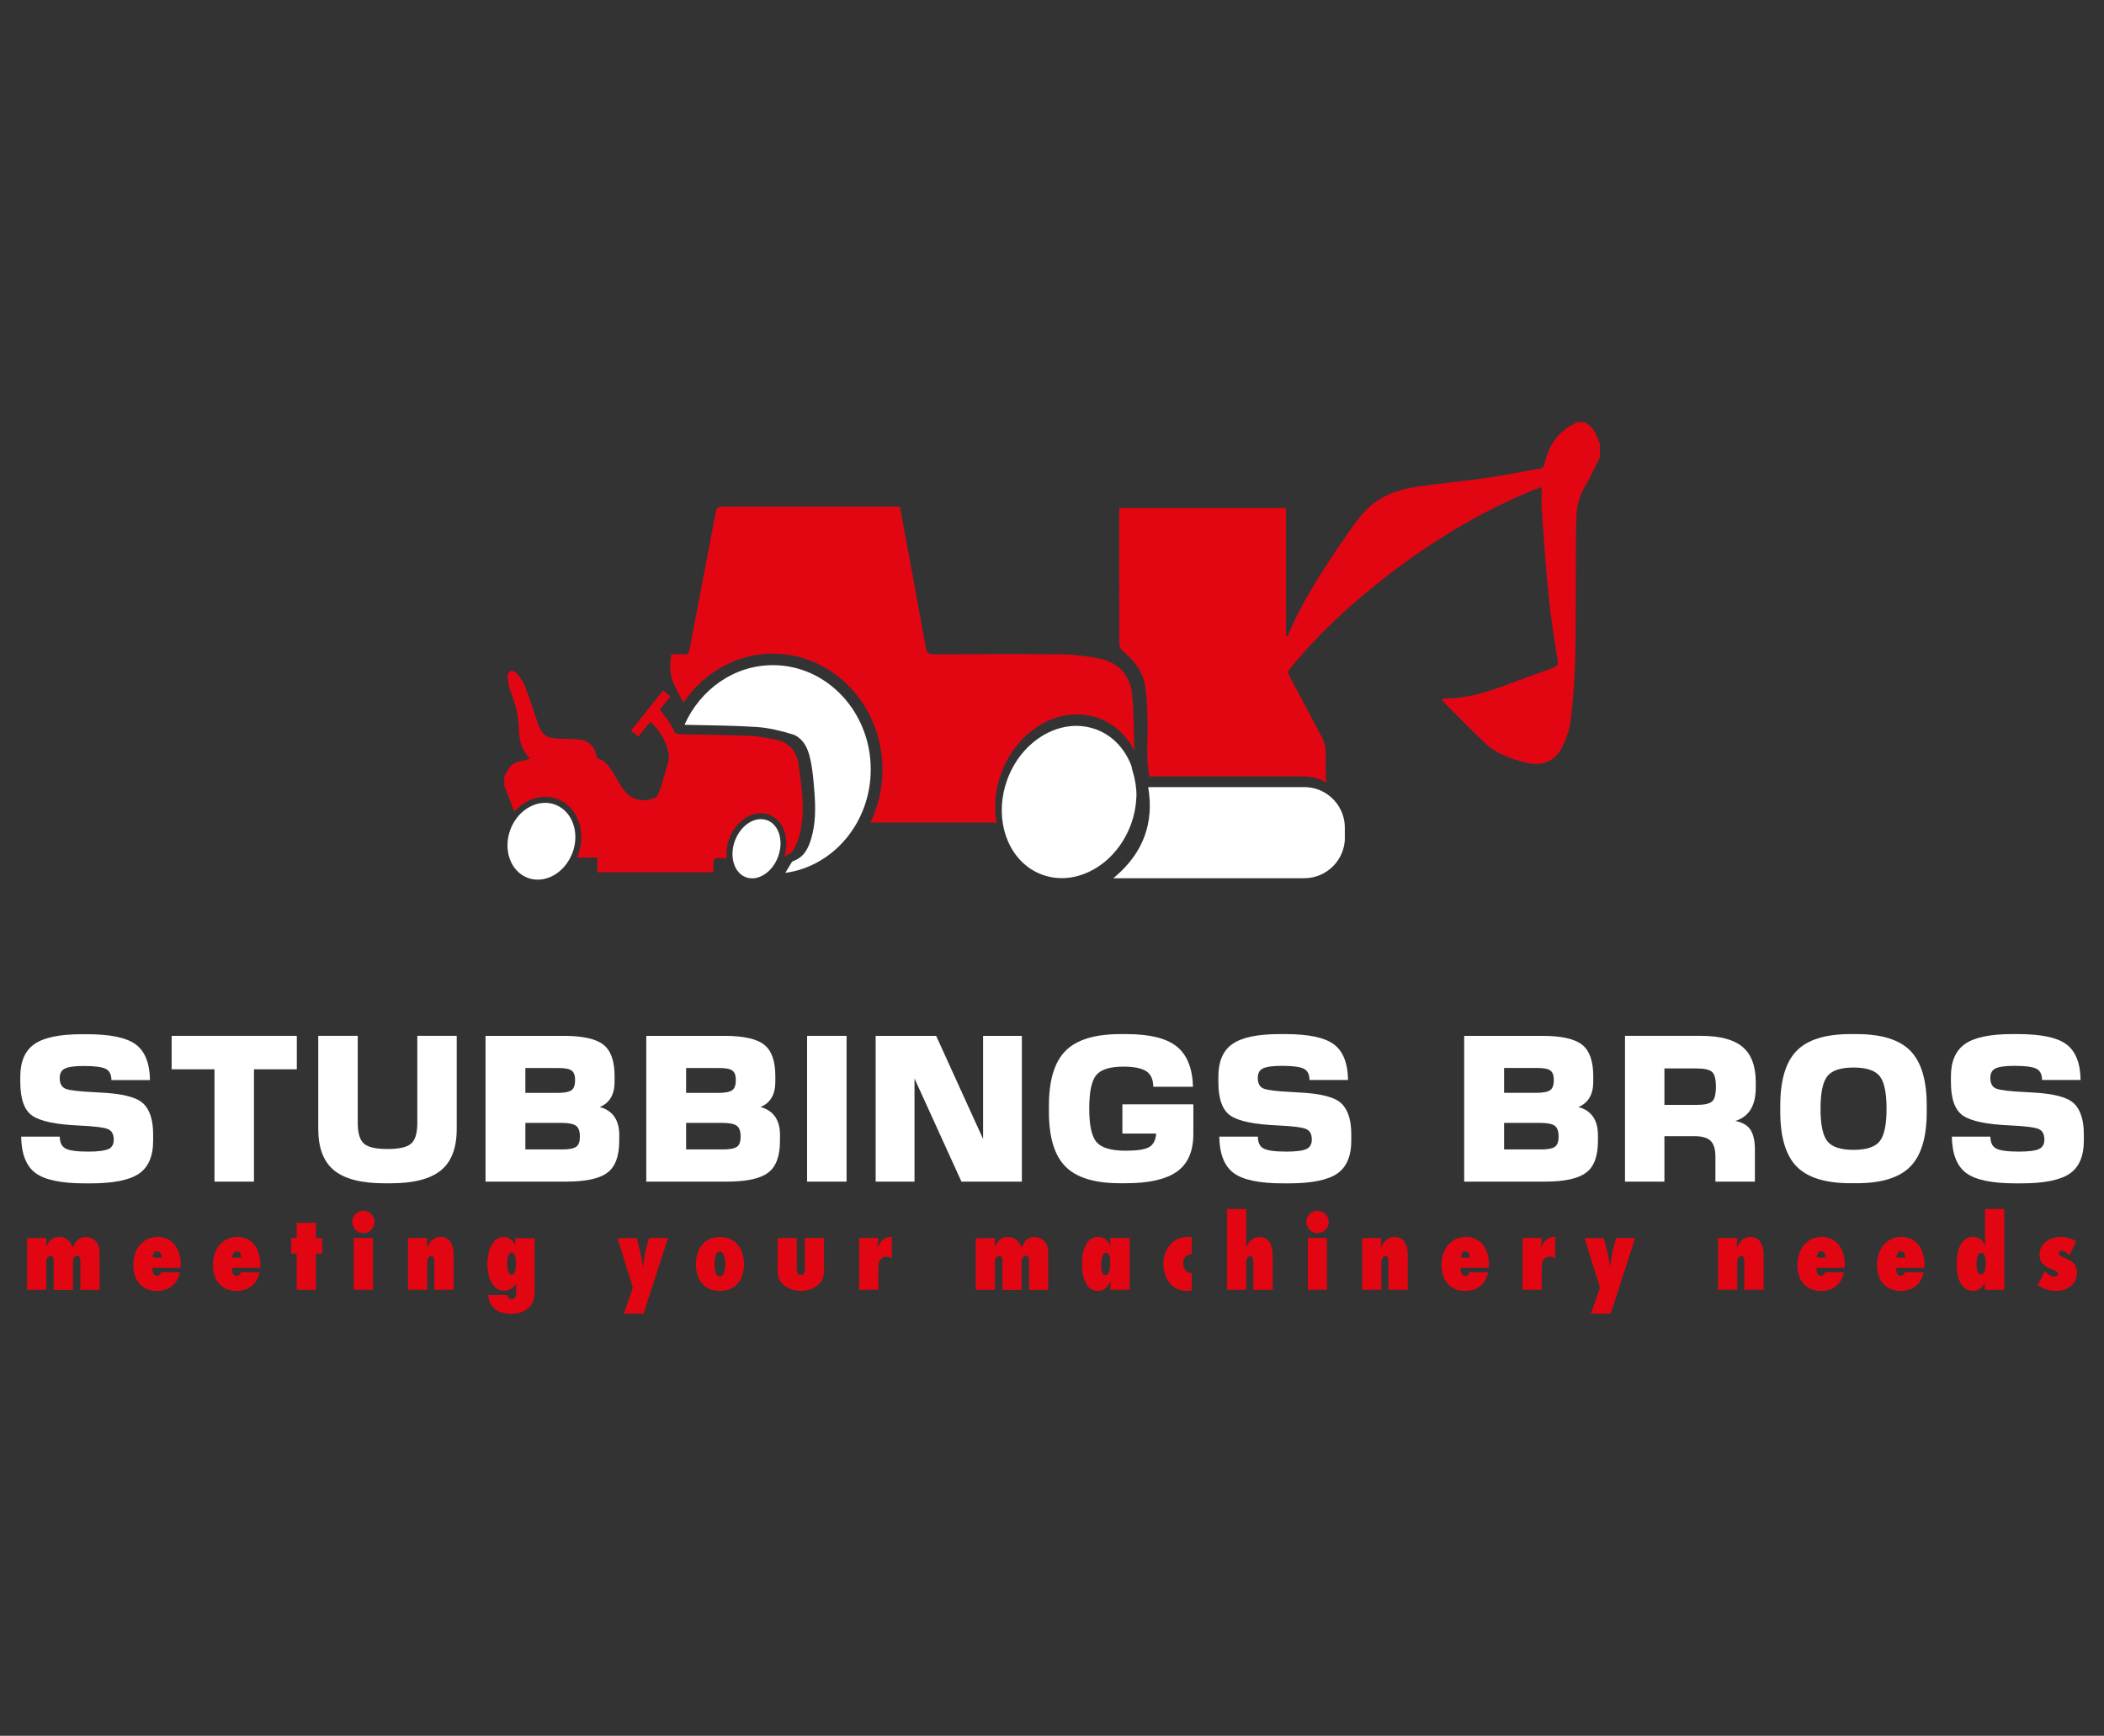
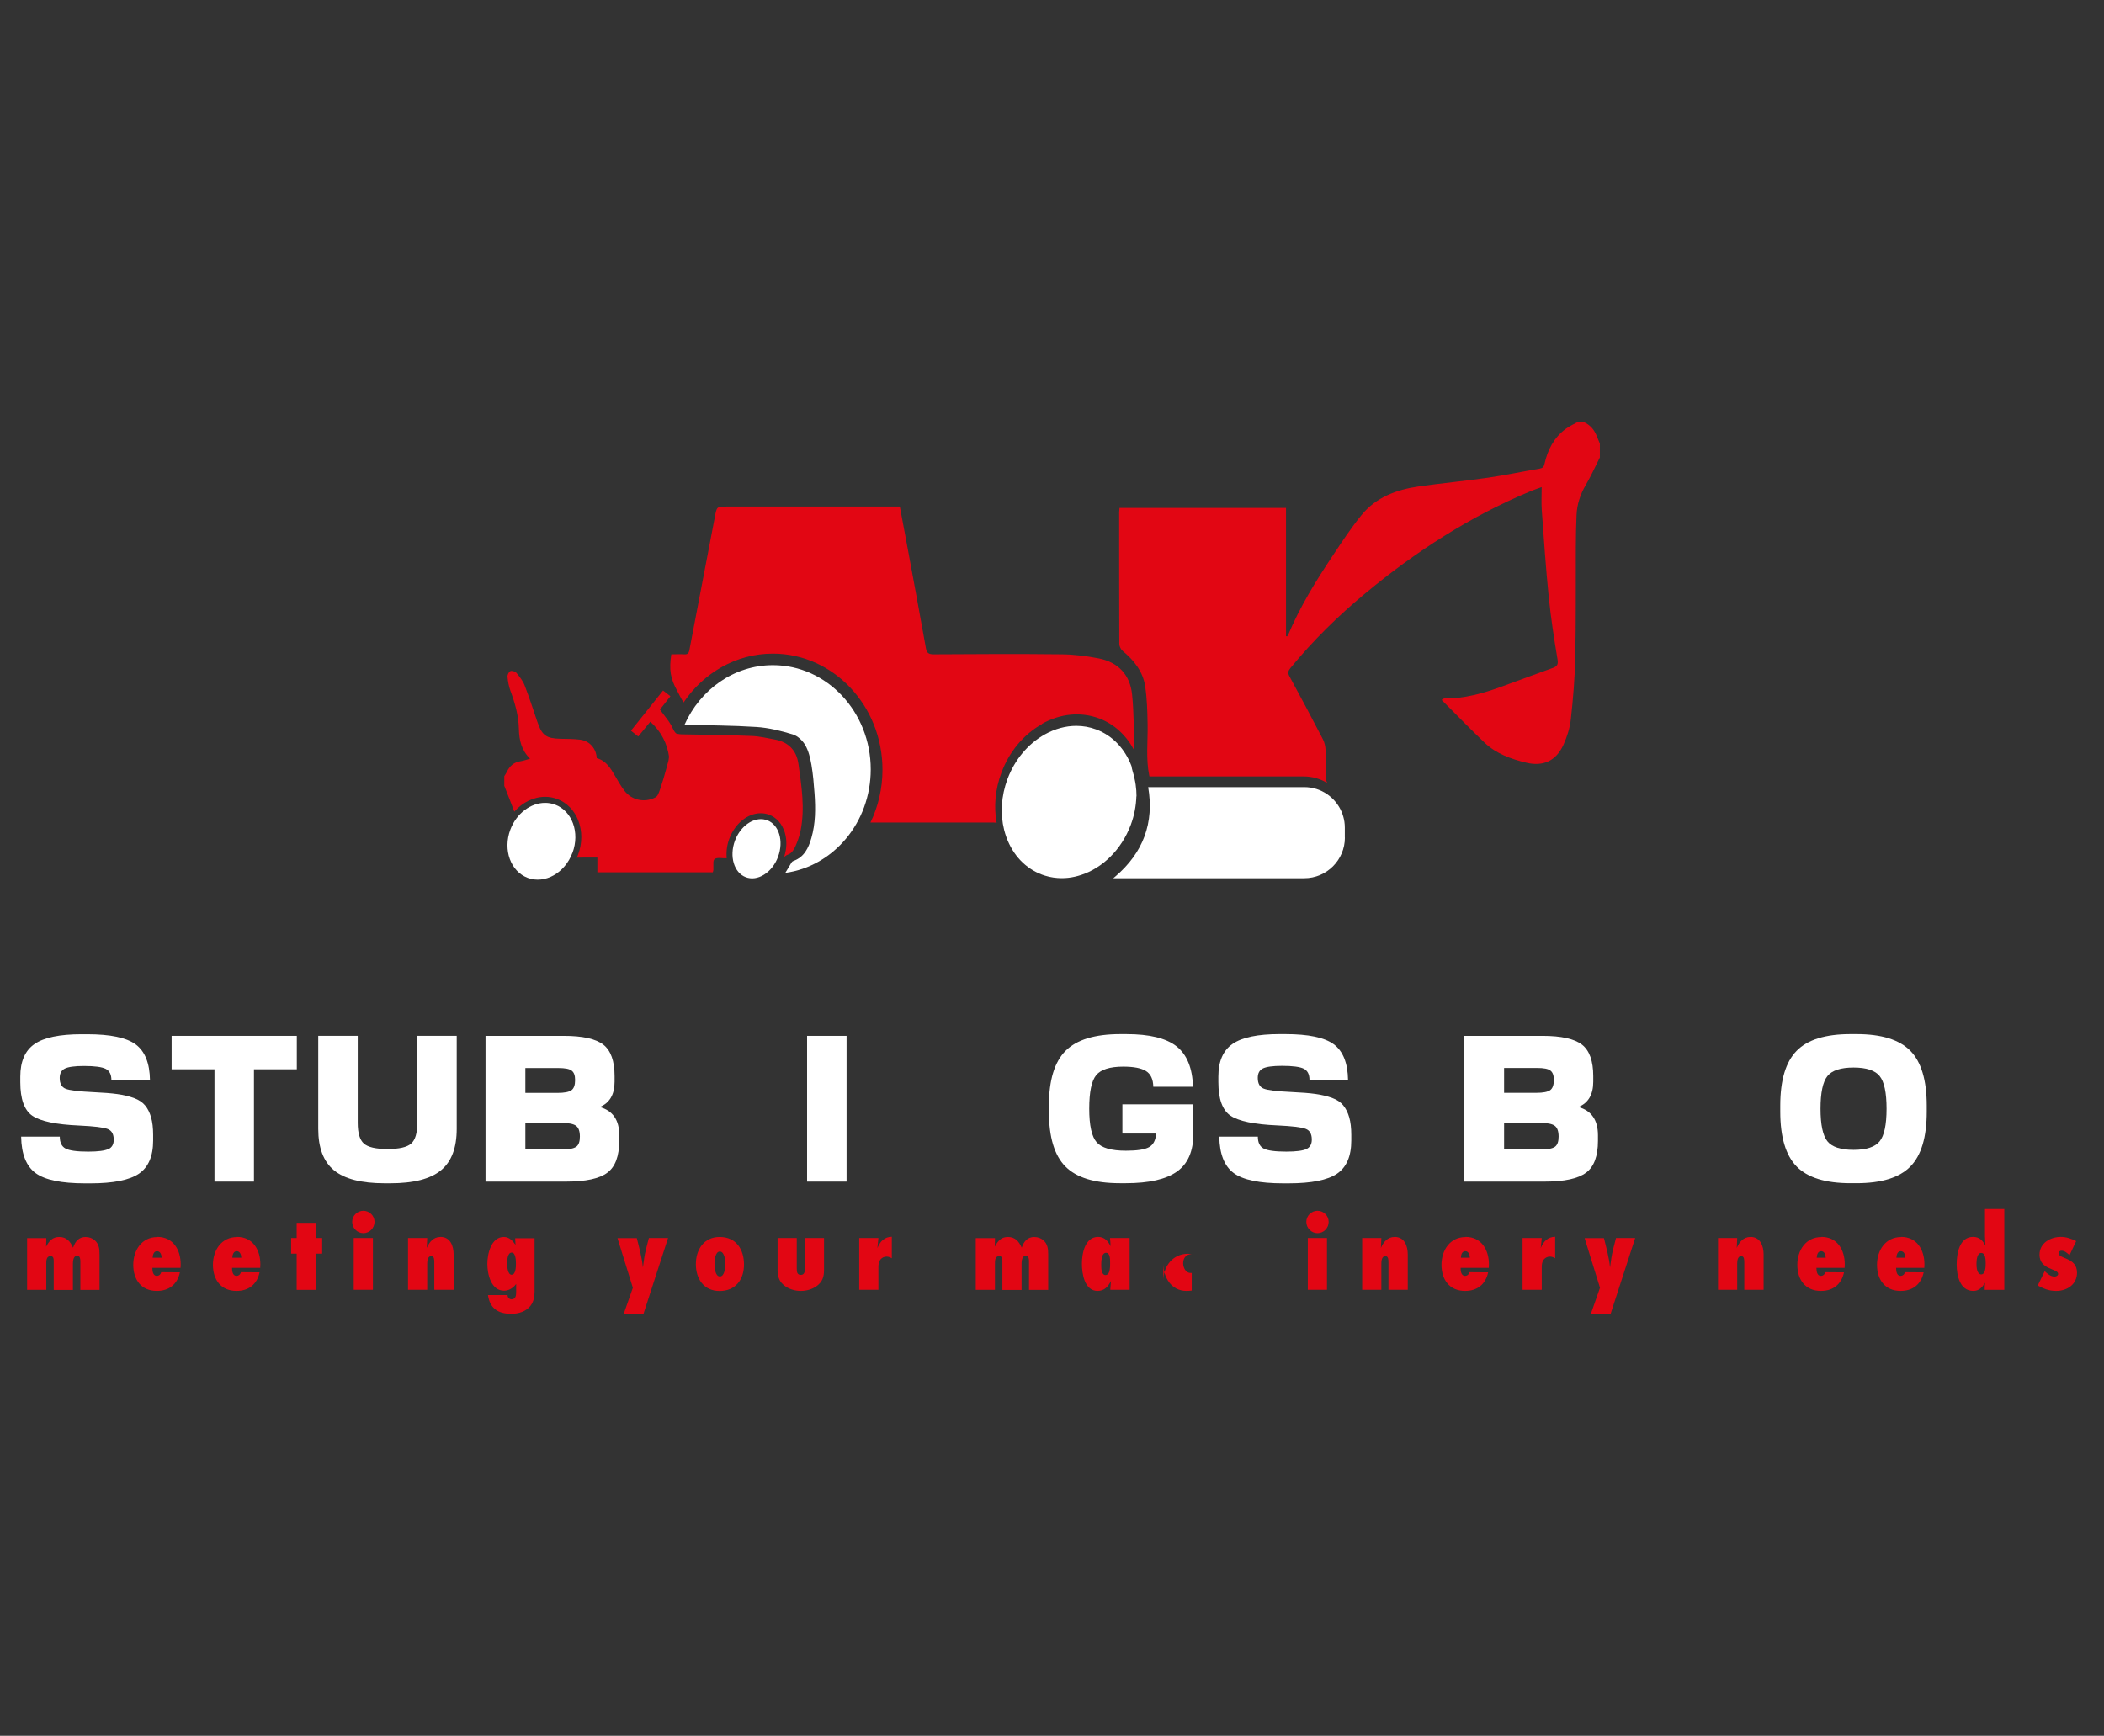
<svg xmlns="http://www.w3.org/2000/svg" id="Layer_1" data-name="Layer 1" viewBox="0 0 299.48 247.1">
  <rect x="0" y="0" width="299.48" height="247.1" fill="#333333" stroke="none" />
  <defs>
    <style>      .cls-1 {        fill: #fff;      }      .cls-1, .cls-2 {        stroke-width: 0px;      }      .cls-2 {        fill: #e20613;      }    </style>
  </defs>
  <g>
    <path class="cls-1" d="m88.15,161.62c0-2.18-.93-3.52-2.78-4.03,1.4-.57,2.11-1.77,2.11-3.6v-.79c0-2.16-.53-3.65-1.6-4.49-1.07-.83-2.94-1.25-5.63-1.25h-11.14v20.75h11.47c2.79,0,4.75-.42,5.87-1.27,1.13-.84,1.69-2.35,1.69-4.53v-.79Zm-13.37-9.58h4.7c.94,0,1.57.12,1.89.37.33.24.49.69.49,1.34,0,.71-.17,1.2-.52,1.45-.35.25-1.01.38-1.98.38h-4.58v-3.54Zm7.23,11.21c-.35.25-1.01.38-1.98.38h-5.25v-3.78h5.13c1.02,0,1.71.14,2.08.41.37.27.55.79.55,1.54,0,.71-.17,1.2-.52,1.45Z" />
    <path class="cls-1" d="m15.43,163.57c-.51.24-1.46.37-2.87.37-1.61,0-2.69-.15-3.23-.44-.55-.29-.82-.86-.82-1.69H3.01c.04,2.48.73,4.21,2.06,5.19,1.33.98,3.68,1.46,7.03,1.46h.79c3.23,0,5.53-.46,6.88-1.37,1.35-.92,2.03-2.49,2.03-4.73v-.79c0-1-.1-1.83-.29-2.5-.19-.67-.47-1.24-.84-1.69s-.9-.81-1.6-1.07c-.7-.25-1.49-.44-2.35-.56-.86-.12-1.98-.21-3.34-.27-2.14-.1-3.48-.26-4.04-.49-.56-.22-.84-.73-.84-1.53,0-.65.24-1.1.73-1.34s1.39-.37,2.72-.37c1.53,0,2.56.14,3.1.41.54.27.81.81.81,1.6h5.49c-.04-2.42-.72-4.11-2.03-5.08-1.31-.97-3.62-1.45-6.91-1.45h-.79c-3.11,0-5.35.46-6.7,1.39-1.35.93-2.03,2.48-2.03,4.65v.79c0,2.4.57,3.99,1.72,4.78,1.15.78,3.37,1.25,6.67,1.39,2.12.1,3.46.26,4.04.49.58.22.87.73.87,1.53,0,.65-.25,1.1-.76,1.34Z" />
    <polygon class="cls-1" points="30.53 168.21 36.15 168.21 36.15 152.22 42.25 152.22 42.25 147.46 24.43 147.46 24.43 152.22 30.53 152.22 30.53 168.21" />
    <path class="cls-1" d="m59.4,159.85c0,1.44-.29,2.43-.87,2.94-.58.52-1.7.78-3.37.78s-2.79-.26-3.37-.78c-.58-.52-.87-1.5-.87-2.94v-12.39h-5.62v13.24c0,2.71.75,4.67,2.24,5.9,1.5,1.23,3.89,1.85,7.19,1.85h.85c3.3,0,5.69-.62,7.19-1.85,1.5-1.23,2.24-3.2,2.24-5.9v-13.24h-5.61v12.39Z" />
-     <path class="cls-1" d="m111.03,161.62c0-2.18-.93-3.52-2.78-4.03,1.4-.57,2.11-1.77,2.11-3.6v-.79c0-2.16-.53-3.65-1.6-4.49-1.07-.83-2.94-1.25-5.63-1.25h-11.14v20.75h11.47c2.79,0,4.75-.42,5.87-1.27,1.13-.84,1.69-2.35,1.69-4.53v-.79Zm-13.37-9.58h4.7c.94,0,1.57.12,1.89.37.33.24.49.69.49,1.34,0,.71-.17,1.2-.52,1.45-.35.25-1.01.38-1.98.38h-4.58v-3.54Zm7.23,11.21c-.35.25-1.01.38-1.98.38h-5.25v-3.78h5.13c1.02,0,1.71.14,2.08.41.37.27.55.79.55,1.54,0,.71-.17,1.2-.52,1.45Z" />
    <rect class="cls-1" x="114.88" y="147.46" width="5.62" height="20.75" />
-     <polygon class="cls-1" points="145.45 147.46 139.93 147.46 139.93 162.14 133.25 147.46 124.64 147.46 124.64 168.21 130.17 168.21 130.17 153.53 136.85 168.21 145.45 168.21 145.45 147.46" />
    <path class="cls-1" d="m159.77,161.37h4.79c-.06.96-.4,1.6-1.02,1.94-.62.34-1.71.5-3.28.5-2.08,0-3.46-.4-4.17-1.21-.7-.8-1.05-2.4-1.05-4.78s.33-3.95.99-4.76c.66-.81,1.95-1.22,3.86-1.22,1.48,0,2.56.21,3.23.63.67.42,1.02,1.16,1.04,2.24h5.65c-.08-2.66-.86-4.58-2.33-5.75-1.48-1.17-3.86-1.75-7.16-1.75h-.85c-3.62,0-6.22.79-7.8,2.38-1.58,1.59-2.37,4.19-2.37,7.81v.85c0,3.62.78,6.23,2.35,7.81,1.57,1.59,4.15,2.38,7.75,2.38h.85c3.3,0,5.72-.55,7.28-1.66,1.56-1.11,2.33-2.9,2.33-5.39v-4.18h-10.1v4.15Z" />
    <path class="cls-1" d="m191.2,157.36c-.37-.46-.9-.81-1.6-1.07-.7-.25-1.49-.44-2.35-.56-.86-.12-1.98-.21-3.34-.27-2.14-.1-3.48-.26-4.04-.49-.56-.22-.84-.73-.84-1.53,0-.65.24-1.1.73-1.34s1.39-.37,2.72-.37c1.53,0,2.56.14,3.1.41.54.27.81.81.81,1.6h5.49c-.04-2.42-.72-4.11-2.03-5.08-1.31-.97-3.62-1.45-6.91-1.45h-.79c-3.11,0-5.35.46-6.7,1.39-1.35.93-2.03,2.48-2.03,4.65v.79c0,2.4.57,3.99,1.72,4.78,1.15.78,3.37,1.25,6.67,1.39,2.12.1,3.46.26,4.04.49.58.22.87.73.87,1.53,0,.65-.25,1.1-.76,1.34-.51.24-1.46.37-2.87.37-1.61,0-2.69-.15-3.23-.44-.55-.29-.82-.86-.82-1.69h-5.49c.04,2.48.73,4.21,2.06,5.19,1.33.98,3.68,1.46,7.03,1.46h.79c3.23,0,5.53-.46,6.88-1.37,1.35-.92,2.03-2.49,2.03-4.73v-.79c0-1-.1-1.83-.29-2.5-.19-.67-.47-1.24-.84-1.69Z" />
    <path class="cls-1" d="m225.76,166.94c1.13-.84,1.69-2.35,1.69-4.53v-.79c0-2.18-.93-3.52-2.78-4.03,1.4-.57,2.11-1.77,2.11-3.6v-.79c0-2.16-.53-3.65-1.6-4.49-1.07-.83-2.94-1.25-5.63-1.25h-11.14v20.75h11.47c2.79,0,4.75-.42,5.87-1.27Zm-11.67-14.91h4.7c.94,0,1.57.12,1.89.37.33.24.49.69.49,1.34,0,.71-.17,1.2-.52,1.45-.35.25-1.01.38-1.98.38h-4.58v-3.54Zm0,11.6v-3.78h5.13c1.02,0,1.71.14,2.08.41.37.27.55.79.55,1.54,0,.71-.17,1.2-.52,1.45-.35.25-1.01.38-1.98.38h-5.25Z" />
-     <path class="cls-1" d="m249.79,168.21v-4.55c0-1.2-.2-2.13-.6-2.78-.4-.65-1.12-1.09-2.18-1.31,1.93-.59,2.9-2.17,2.9-4.73v-.79c0-2.28-.62-3.95-1.86-5-1.24-1.06-3.22-1.59-5.95-1.59h-10.8v20.75h5.61v-6.47h4.21c1.12,0,1.91.22,2.36.66.46.44.69,1.2.69,2.27v3.54h5.62Zm-6.1-11.41c-.37.33-1.12.49-2.26.49h-4.52v-5.19h4.52c1.14,0,1.89.16,2.26.49.37.33.55,1.03.55,2.11s-.18,1.78-.55,2.11Z" />
    <path class="cls-1" d="m264.25,147.21h-.85c-3.56,0-6.12.79-7.67,2.38-1.56,1.59-2.33,4.19-2.33,7.81v.85c0,3.62.78,6.23,2.33,7.81,1.56,1.59,4.11,2.38,7.67,2.38h.85c3.56,0,6.12-.79,7.67-2.38,1.56-1.59,2.33-4.19,2.33-7.81v-.85c0-3.62-.78-6.23-2.33-7.81-1.56-1.59-4.11-2.38-7.67-2.38Zm3.3,15.26c-.65.81-1.89,1.22-3.72,1.22s-3.07-.41-3.72-1.22c-.65-.81-.98-2.36-.98-4.64s.33-3.82.98-4.64c.65-.81,1.89-1.22,3.72-1.22s3.07.41,3.72,1.22c.65.81.98,2.36.98,4.64s-.33,3.83-.98,4.64Z" />
-     <path class="cls-1" d="m296.31,159.05c-.19-.67-.47-1.24-.84-1.69-.37-.46-.9-.81-1.6-1.07-.7-.25-1.49-.44-2.35-.56-.86-.12-1.98-.21-3.34-.27-2.14-.1-3.48-.26-4.04-.49-.56-.22-.84-.73-.84-1.53,0-.65.24-1.1.73-1.34.49-.24,1.39-.37,2.72-.37,1.53,0,2.56.14,3.1.41.54.27.81.81.81,1.6h5.49c-.04-2.42-.72-4.11-2.03-5.08-1.31-.97-3.62-1.45-6.91-1.45h-.79c-3.11,0-5.35.46-6.7,1.39-1.35.93-2.03,2.48-2.03,4.65v.79c0,2.4.57,3.99,1.72,4.78,1.15.78,3.37,1.25,6.67,1.39,2.12.1,3.46.26,4.04.49.58.22.87.73.87,1.53,0,.65-.25,1.1-.76,1.34-.51.24-1.46.37-2.87.37-1.61,0-2.69-.15-3.23-.44-.55-.29-.82-.86-.82-1.69h-5.49c.04,2.48.73,4.21,2.06,5.19,1.33.98,3.68,1.46,7.03,1.46h.79c3.23,0,5.53-.46,6.88-1.37,1.35-.92,2.03-2.49,2.03-4.73v-.79c0-1-.1-1.83-.29-2.5Z" />
    <path class="cls-2" d="m12.23,176.09c-1.03,0-1.52.63-1.83,1.53-.38-.88-.92-1.53-1.96-1.53-.98,0-1.45.58-1.88,1.39.02-.28.03-.57.03-.85v-.38h-2.73v7.37h2.73v-3.66c0-.46-.02-1.15.62-1.15.43,0,.44.43.44.76v4.06h2.73v-3.73c0-.41.06-1.15.63-1.15.39,0,.43.51.43.79v4.09h2.73v-5.05c0-.74-.06-1.45-.65-1.99-.35-.32-.82-.49-1.29-.49Z" />
    <path class="cls-2" d="m22.41,176.1c-2.24,0-3.44,1.88-3.44,3.96s1.11,3.71,3.36,3.71c1.72,0,2.91-.92,3.28-2.64l-2.67-.02c-.06.3-.3.52-.62.52-.57,0-.63-.73-.63-1.14h4.01c0-.17.02-.33.02-.51,0-2.05-1.06-3.9-3.32-3.9Zm-.68,2.94c.02-.39.14-.93.63-.93s.63.54.65.93h-1.28Z" />
    <path class="cls-2" d="m33.75,176.1c-2.24,0-3.44,1.88-3.44,3.96s1.11,3.71,3.36,3.71c1.72,0,2.91-.92,3.28-2.64l-2.67-.02c-.06.3-.3.52-.62.52-.57,0-.63-.73-.63-1.14h4.01c0-.17.02-.33.02-.51,0-2.05-1.06-3.9-3.32-3.9Zm-.68,2.94c.02-.39.14-.93.63-.93s.63.54.65.93h-1.28Z" />
    <polygon class="cls-2" points="44.96 174.08 42.23 174.08 42.23 176.24 41.44 176.24 41.44 178.46 42.23 178.46 42.23 183.62 44.96 183.62 44.96 178.46 45.86 178.46 45.86 176.24 44.96 176.24 44.96 174.08" />
    <path class="cls-2" d="m51.72,172.36c-.87,0-1.59.71-1.59,1.58s.71,1.61,1.59,1.61,1.59-.73,1.59-1.61-.73-1.58-1.59-1.58Z" />
    <rect class="cls-2" x="50.35" y="176.24" width="2.73" height="7.37" />
    <path class="cls-2" d="m62.69,176.09c-.99,0-1.58.71-1.94,1.56.03-.47.05-.93.06-1.41h-2.73v7.37h2.73v-3.71c0-.39.05-1.09.58-1.09.44,0,.43.58.43.9v3.9h2.75v-5.02c0-1.22-.46-2.51-1.88-2.51Z" />
    <path class="cls-2" d="m73.38,177.21c-.39-.58-.9-1.12-1.66-1.12-1.82,0-2.35,2.4-2.35,3.84s.52,3.81,2.38,3.81c.71,0,1.31-.41,1.72-.96v1.14c0,.46-.05,1.04-.65,1.04-.35,0-.57-.27-.57-.6h-2.79c.27,1.91,1.45,2.67,3.32,2.67,1.03,0,2.13-.33,2.76-1.18.44-.6.55-1.29.55-2.02v-7.56h-2.76l.05.96Zm-.54,4.26c-.6,0-.65-1.2-.65-1.61s.03-1.55.65-1.55c.58,0,.6,1.18.6,1.59s-.02,1.56-.6,1.56Z" />
    <path class="cls-2" d="m91.95,177.84c-.22.85-.32,1.72-.44,2.59-.14-1.42-.52-2.79-.87-4.18h-2.75l2.19,7.07-1.29,3.69h2.81l3.49-10.77h-2.73l-.41,1.59Z" />
    <path class="cls-2" d="m102.44,176.09c-2.24,0-3.39,1.78-3.39,3.87s1.12,3.82,3.38,3.82,3.47-1.61,3.47-3.77-1.12-3.92-3.46-3.92Zm.03,5.62c-.68,0-.77-1.28-.77-1.77s.09-1.78.76-1.78.79,1.29.79,1.78-.11,1.77-.77,1.77Z" />
    <path class="cls-2" d="m114.56,180.4c0,.44.05,1.09-.57,1.09-.55,0-.58-.47-.58-.92v-4.33h-2.73v4.53c0,.99.24,1.72,1.07,2.32.65.46,1.45.68,2.24.68s1.59-.22,2.24-.68c.84-.6,1.06-1.33,1.06-2.32v-4.53h-2.73v4.15Z" />
    <path class="cls-2" d="m124.89,177.68l.14-1.44h-2.73v7.37h2.73v-3.16c0-.41.02-.79.28-1.14.21-.27.54-.43.87-.43.28,0,.52.09.76.24v-3.06c-1.07.03-1.67.66-2.05,1.61Z" />
    <path class="cls-2" d="m147.26,176.09c-1.03,0-1.52.63-1.83,1.53-.38-.88-.92-1.53-1.96-1.53-.98,0-1.45.58-1.88,1.39.02-.28.03-.57.03-.85v-.38h-2.73v7.37h2.73v-3.66c0-.46-.02-1.15.62-1.15.43,0,.44.43.44.76v4.06h2.73v-3.73c0-.41.06-1.15.63-1.15.39,0,.43.51.43.79v4.09h2.73v-5.05c0-.74-.06-1.45-.65-1.99-.35-.32-.82-.49-1.29-.49Z" />
    <path class="cls-2" d="m158.08,177.41c-.35-.74-.88-1.33-1.77-1.33-1.88,0-2.31,2.34-2.31,3.81s.38,3.88,2.24,3.88c.95,0,1.5-.62,1.89-1.41-.03.41-.06.84-.09,1.25h2.75v-7.37h-2.79c.05.39.05.77.08,1.17Zm-.71,4.11c-.58,0-.62-.92-.62-1.33,0-.49-.02-1.85.69-1.85.55,0,.57.87.57,1.26,0,.49.08,1.91-.65,1.91Z" />
-     <path class="cls-2" d="m165.59,179.89c0,1.97,1.14,3.88,3.3,3.88.25,0,.49-.02.74-.05v-2.51h-.19c-.68,0-1.03-.79-1.03-1.37,0-.79.43-1.28,1.22-1.33v-2.4c-.19-.02-.36-.03-.55-.03-2.13,0-3.49,1.77-3.49,3.81Z" />
-     <path class="cls-2" d="m179.27,176.09c-.99,0-1.58.71-1.94,1.56.03-.47.06-.95.06-1.42v-4.12h-2.73v11.51h2.73v-3.71c0-.39.05-1.09.58-1.09.44,0,.43.58.43.9v3.9h2.75v-5.02c0-1.22-.46-2.51-1.88-2.51Z" />
+     <path class="cls-2" d="m165.59,179.89c0,1.97,1.14,3.88,3.3,3.88.25,0,.49-.02.74-.05v-2.51h-.19c-.68,0-1.03-.79-1.03-1.37,0-.79.43-1.28,1.22-1.33c-.19-.02-.36-.03-.55-.03-2.13,0-3.49,1.77-3.49,3.81Z" />
    <path class="cls-2" d="m187.53,172.36c-.87,0-1.59.71-1.59,1.58s.71,1.61,1.59,1.61,1.59-.73,1.59-1.61-.73-1.58-1.59-1.58Z" />
    <rect class="cls-2" x="186.15" y="176.24" width="2.73" height="7.37" />
    <path class="cls-2" d="m198.5,176.09c-.99,0-1.58.71-1.94,1.56.03-.47.05-.93.06-1.41h-2.73v7.37h2.73v-3.71c0-.39.05-1.09.58-1.09.44,0,.43.58.43.9v3.9h2.75v-5.02c0-1.22-.46-2.51-1.88-2.51Z" />
    <path class="cls-2" d="m208.62,176.1c-2.24,0-3.44,1.88-3.44,3.96s1.11,3.71,3.36,3.71c1.72,0,2.91-.92,3.28-2.64l-2.67-.02c-.06.3-.3.52-.62.52-.57,0-.63-.73-.63-1.14h4.01c0-.17.02-.33.02-.51,0-2.05-1.06-3.9-3.32-3.9Zm-.68,2.94c.02-.39.14-.93.63-.93s.63.54.65.93h-1.28Z" />
    <path class="cls-2" d="m219.31,177.68l.14-1.44h-2.73v7.37h2.73v-3.16c0-.41.02-.79.28-1.14.21-.27.54-.43.87-.43.28,0,.52.09.76.24v-3.06c-1.07.03-1.67.66-2.05,1.61Z" />
    <path class="cls-2" d="m229.61,177.84c-.22.85-.32,1.72-.44,2.59-.14-1.42-.52-2.79-.87-4.18h-2.75l2.19,7.07-1.29,3.69h2.81l3.49-10.77h-2.73l-.41,1.59Z" />
    <path class="cls-2" d="m249.15,176.09c-.99,0-1.58.71-1.94,1.56.03-.47.05-.93.06-1.41h-2.73v7.37h2.73v-3.71c0-.39.05-1.09.58-1.09.44,0,.43.58.43.9v3.9h2.75v-5.02c0-1.22-.46-2.51-1.88-2.51Z" />
    <path class="cls-2" d="m259.27,176.1c-2.24,0-3.44,1.88-3.44,3.96s1.11,3.71,3.36,3.71c1.72,0,2.91-.92,3.28-2.64l-2.67-.02c-.06.3-.3.52-.62.52-.57,0-.63-.73-.63-1.14h4.01c0-.17.02-.33.02-.51,0-2.05-1.06-3.9-3.32-3.9Zm-.68,2.94c.02-.39.14-.93.63-.93s.63.54.65.93h-1.28Z" />
    <path class="cls-2" d="m270.61,176.1c-2.24,0-3.44,1.88-3.44,3.96s1.11,3.71,3.36,3.71c1.72,0,2.91-.92,3.28-2.64l-2.67-.02c-.06.3-.3.52-.62.52-.57,0-.63-.73-.63-1.14h4.01c0-.17.02-.33.02-.51,0-2.05-1.06-3.9-3.32-3.9Zm-.68,2.94c.02-.39.14-.93.63-.93s.63.54.65.93h-1.28Z" />
    <path class="cls-2" d="m282.55,176.13c0,.39.03.79.05,1.18-.39-.74-.87-1.23-1.75-1.23-1.97,0-2.34,2.4-2.34,3.92s.43,3.77,2.37,3.77c.82,0,1.26-.51,1.67-1.15-.02.22-.05.46-.05.68v.32h2.79v-11.51h-2.75v4.03Zm-.54,5.29c-.63,0-.68-1.06-.68-1.5s.05-1.56.68-1.56.63,1.09.63,1.5-.02,1.56-.63,1.56Z" />
    <path class="cls-2" d="m293.02,178.39c0-.24.22-.35.43-.35.43,0,.84.36,1.12.65l.95-2.01c-.69-.35-1.41-.6-2.19-.6-1.48,0-3.03.88-3.03,2.53,0,2.18,2.65,1.97,2.65,2.73,0,.28-.3.39-.54.39-.51,0-1.04-.43-1.37-.77l-.99,2.04c.88.47,1.59.77,2.62.77,1.55,0,2.97-.92,2.97-2.59,0-2.23-2.61-1.91-2.61-2.79Z" />
  </g>
  <g id="SPLINE">
    <path class="cls-1" d="m81.49,121.4c1.07-2.88-.04-5.95-2.48-6.86-.46-.17-.94-.25-1.42-.25-2.04,0-4.08,1.49-4.95,3.82-1.07,2.88.04,5.95,2.48,6.86,2.44.91,5.29-.69,6.36-3.57Z" />
  </g>
  <g id="SPLINE-2" data-name="SPLINE">
    <path class="cls-1" d="m109.19,116.77c-.29-.11-.59-.16-.89-.16-1.47,0-3,1.22-3.69,3.07-.83,2.24-.13,4.57,1.56,5.2.81.3,1.73.17,2.59-.37.88-.55,1.59-1.45,1.99-2.55.83-2.24.13-4.57-1.56-5.2Z" />
  </g>
  <g id="SPLINE-3" data-name="SPLINE">
    <path class="cls-2" d="m159.79,92.66c1.62,1.34,2.89,2.93,3.21,5.02.28,1.82.32,3.68.35,5.52.04,2.4-.26,4.8.23,7.19,0,.05.02.09.03.14h21.95c1.23,0,2.38.34,3.37.94-.12-.2-.2-.44-.21-.64-.04-1.34.02-2.69-.04-4.03-.02-.53-.14-1.11-.39-1.58-1.55-2.99-3.14-5.97-4.75-8.94-.27-.49-.19-.78.14-1.18,3.2-3.9,6.78-7.42,10.65-10.63,7.17-5.95,14.91-10.96,23.54-14.55.46-.19.93-.35,1.57-.58,0,1.17-.06,2.21.01,3.24.3,4.15.58,8.3,1,12.44.3,2.95.75,5.88,1.24,8.81.12.71,0,1.01-.62,1.24-2.43.87-4.86,1.77-7.29,2.66-2.66.97-5.36,1.74-8.22,1.7-.06,0-.12.06-.36.21,2.07,2.07,4.06,4.13,6.13,6.1,1.64,1.56,3.74,2.31,5.9,2.83,2.43.59,4.27-.26,5.31-2.55.52-1.14.91-2.39,1.05-3.63.32-2.92.57-5.86.63-8.8.11-5.2.06-10.4.08-15.6,0-1.55.04-3.09.1-4.64.06-1.55.53-2.97,1.32-4.32.74-1.26,1.34-2.6,2-3.91v-1.98c-.16-.39-.33-.79-.49-1.18-.36-.85-.93-1.5-1.79-1.87h-.91c-.57.32-1.18.59-1.69.98-1.67,1.24-2.56,2.98-3,4.97-.09.41-.26.6-.68.67-2.45.42-4.88.93-7.34,1.29-3.31.48-6.65.78-9.96,1.26-3.11.45-6,1.54-8.05,4.04-1.52,1.86-2.84,3.89-4.17,5.89-2.38,3.57-4.62,7.22-6.29,11.19-.03.08-.1.15-.15.22-.05-.01-.1-.03-.15-.04v-18.25h-23.7c-.02.26-.05.48-.05.71,0,6.22,0,12.44.02,18.65,0,.34.22.78.49,1Z" />
  </g>
  <g id="SPLINE-4" data-name="SPLINE">
    <path class="cls-1" d="m191.42,119.25v-1.42c0-.29-.02-.57-.06-.85-.07-.47-.2-.92-.37-1.35-.87-2.1-2.93-3.58-5.34-3.58h-22.22c.87,5.07-.69,9.33-4.68,12.73-.09.08-.18.15-.29.24h27.19c3.18,0,5.78-2.59,5.78-5.78Z" />
  </g>
  <g id="SPLINE-5" data-name="SPLINE">
    <path class="cls-1" d="m161.77,113.37c0-.55-.04-1.11-.12-1.66-.02-.14-.04-.29-.07-.43-.09-.51-.21-1.02-.37-1.52-.07-.23-.12-.48-.16-.72-.91-2.4-2.65-4.32-5.02-5.2-.91-.34-1.87-.51-2.83-.51-1.5,0-3.04.41-4.49,1.22-2.39,1.34-4.28,3.6-5.31,6.36-.89,2.4-1.05,4.93-.47,7.24.09.35.2.7.32,1.04.93,2.56,2.73,4.45,5.07,5.32.15.06.3.1.45.15.78.24,1.57.35,2.37.35.62,0,1.25-.07,1.86-.21.3-.07.6-.15.9-.25,3.02-.99,5.72-3.57,7.05-7.12.51-1.36.76-2.74.8-4.08Z" />
  </g>
  <g id="SPLINE-6" data-name="SPLINE">
    <path class="cls-2" d="m148.32,103.04c2.63-1.47,5.5-1.74,8.1-.78,2.24.83,3.96,2.5,5.05,4.6-.09-2.67-.06-5.34-.33-7.99-.28-2.79-1.97-4.6-4.75-5.14-1.71-.33-3.46-.56-5.2-.58-6.09-.07-12.18-.04-18.27,0-.71,0-1-.16-1.13-.9-.9-5.07-1.85-10.13-2.78-15.19-.3-1.64-.61-3.27-.93-4.95h-.99c-7.87,0-15.73,0-23.6,0-1.47,0-1.46,0-1.73,1.44-1.21,6.33-2.43,12.65-3.63,18.98-.09.47-.26.65-.74.62-.62-.04-1.24,0-1.84,0-.33,2.23-.13,3.43.85,5.21.29.53.54,1.1.88,1.6,0,.01.01.02.02.04,2.83-4.2,7.47-6.95,12.71-6.95,8.6,0,15.6,7.41,15.6,16.52,0,2.71-.62,5.27-1.71,7.52,5.68,0,11.35,0,17.03,0,.43,0,.72,0,.93.05-.42-2.31-.2-4.77.67-7.12,1.12-3.02,3.18-5.49,5.8-6.95Z" />
  </g>
  <g id="SPLINE-7" data-name="SPLINE">
    <path class="cls-2" d="m112.29,121.6c.39-.15.72-.66.91-1.08.33-.73.6-1.51.76-2.3.63-3.17.13-6.32-.31-9.46-.27-1.95-1.43-3.14-3.39-3.49-1.07-.19-2.14-.46-3.22-.5-3.24-.13-6.49-.19-9.74-.23-.41,0-.76-.03-1.07-.14,0,0,0,0,0,0-.17-.16-.33-.39-.46-.69-.42-.97-1.2-1.79-1.83-2.7.49-.62.97-1.24,1.49-1.9-.36-.28-.69-.53-1.05-.81-1.55,1.94-3.04,3.81-4.57,5.72.38.3.69.54,1.04.82.6-.73,1.15-1.41,1.71-2.09,1.58,1.38,2.42,3.15,2.67,4.98-.03.18-.06.37-.08.55-.21.82-1.12,4.2-1.54,4.92-.08.14-.23.27-.38.34-1.49.75-3.3.38-4.33-.95-.52-.68-.95-1.44-1.38-2.18-.63-1.09-1.28-2.14-2.58-2.48-.07-1.37-.99-2.44-2.34-2.63-.93-.12-1.87-.11-2.81-.13-2.04-.05-2.63-.47-3.29-2.38-.6-1.75-1.16-3.51-1.83-5.24-.25-.64-.71-1.22-1.16-1.76-.17-.2-.63-.34-.86-.25-.22.09-.43.52-.41.79.06.67.18,1.36.41,1.99.66,1.77,1.17,3.58,1.21,5.47.04,1.58.36,3.01,1.59,4.21-.5.14-.91.3-1.32.36-.98.13-1.6.69-2,1.55-.1.2-.23.39-.35.58v1.37c.48,1.23.97,2.45,1.43,3.68,1.15-1.31,2.74-2.11,4.39-2.11.59,0,1.16.1,1.71.31,2.87,1.07,4.21,4.63,2.97,7.94-.05.14-.11.28-.17.41.94-.03,1.9-.01,2.92-.01v2.1h16.43c.03-.13.07-.23.08-.32,0-.09,0-.93,0-1.03.01-.24.05-.44.18-.54.38-.28,1.11-.07,1.68-.12.01,0,.03,0,.04,0-.09-.9.03-1.86.37-2.78.81-2.16,2.6-3.62,4.48-3.62.41,0,.8.07,1.18.21,1.07.4,1.86,1.3,2.24,2.54.32,1.07.29,2.28-.09,3.45.19-.15.41-.28.66-.37Z" />
  </g>
  <g id="SPLINE-8" data-name="SPLINE">
    <path class="cls-1" d="m110.01,94.69c-5.54,0-10.34,3.47-12.58,8.49,3.41.08,6.83.09,10.24.31,1.75.11,3.5.55,5.18,1.06.69.21,1.4.88,1.77,1.53.48.83.71,1.84.88,2.8.23,1.35.34,2.72.44,4.08.15,2.13.15,4.27-.45,6.34-.41,1.42-1.02,2.72-2.57,3.27-.09.03-.19.1-.23.18-.3.5-.61,1-.91,1.51,6.85-.93,12.16-7.18,12.16-14.73,0-8.19-6.25-14.84-13.92-14.84Z" />
  </g>
</svg>